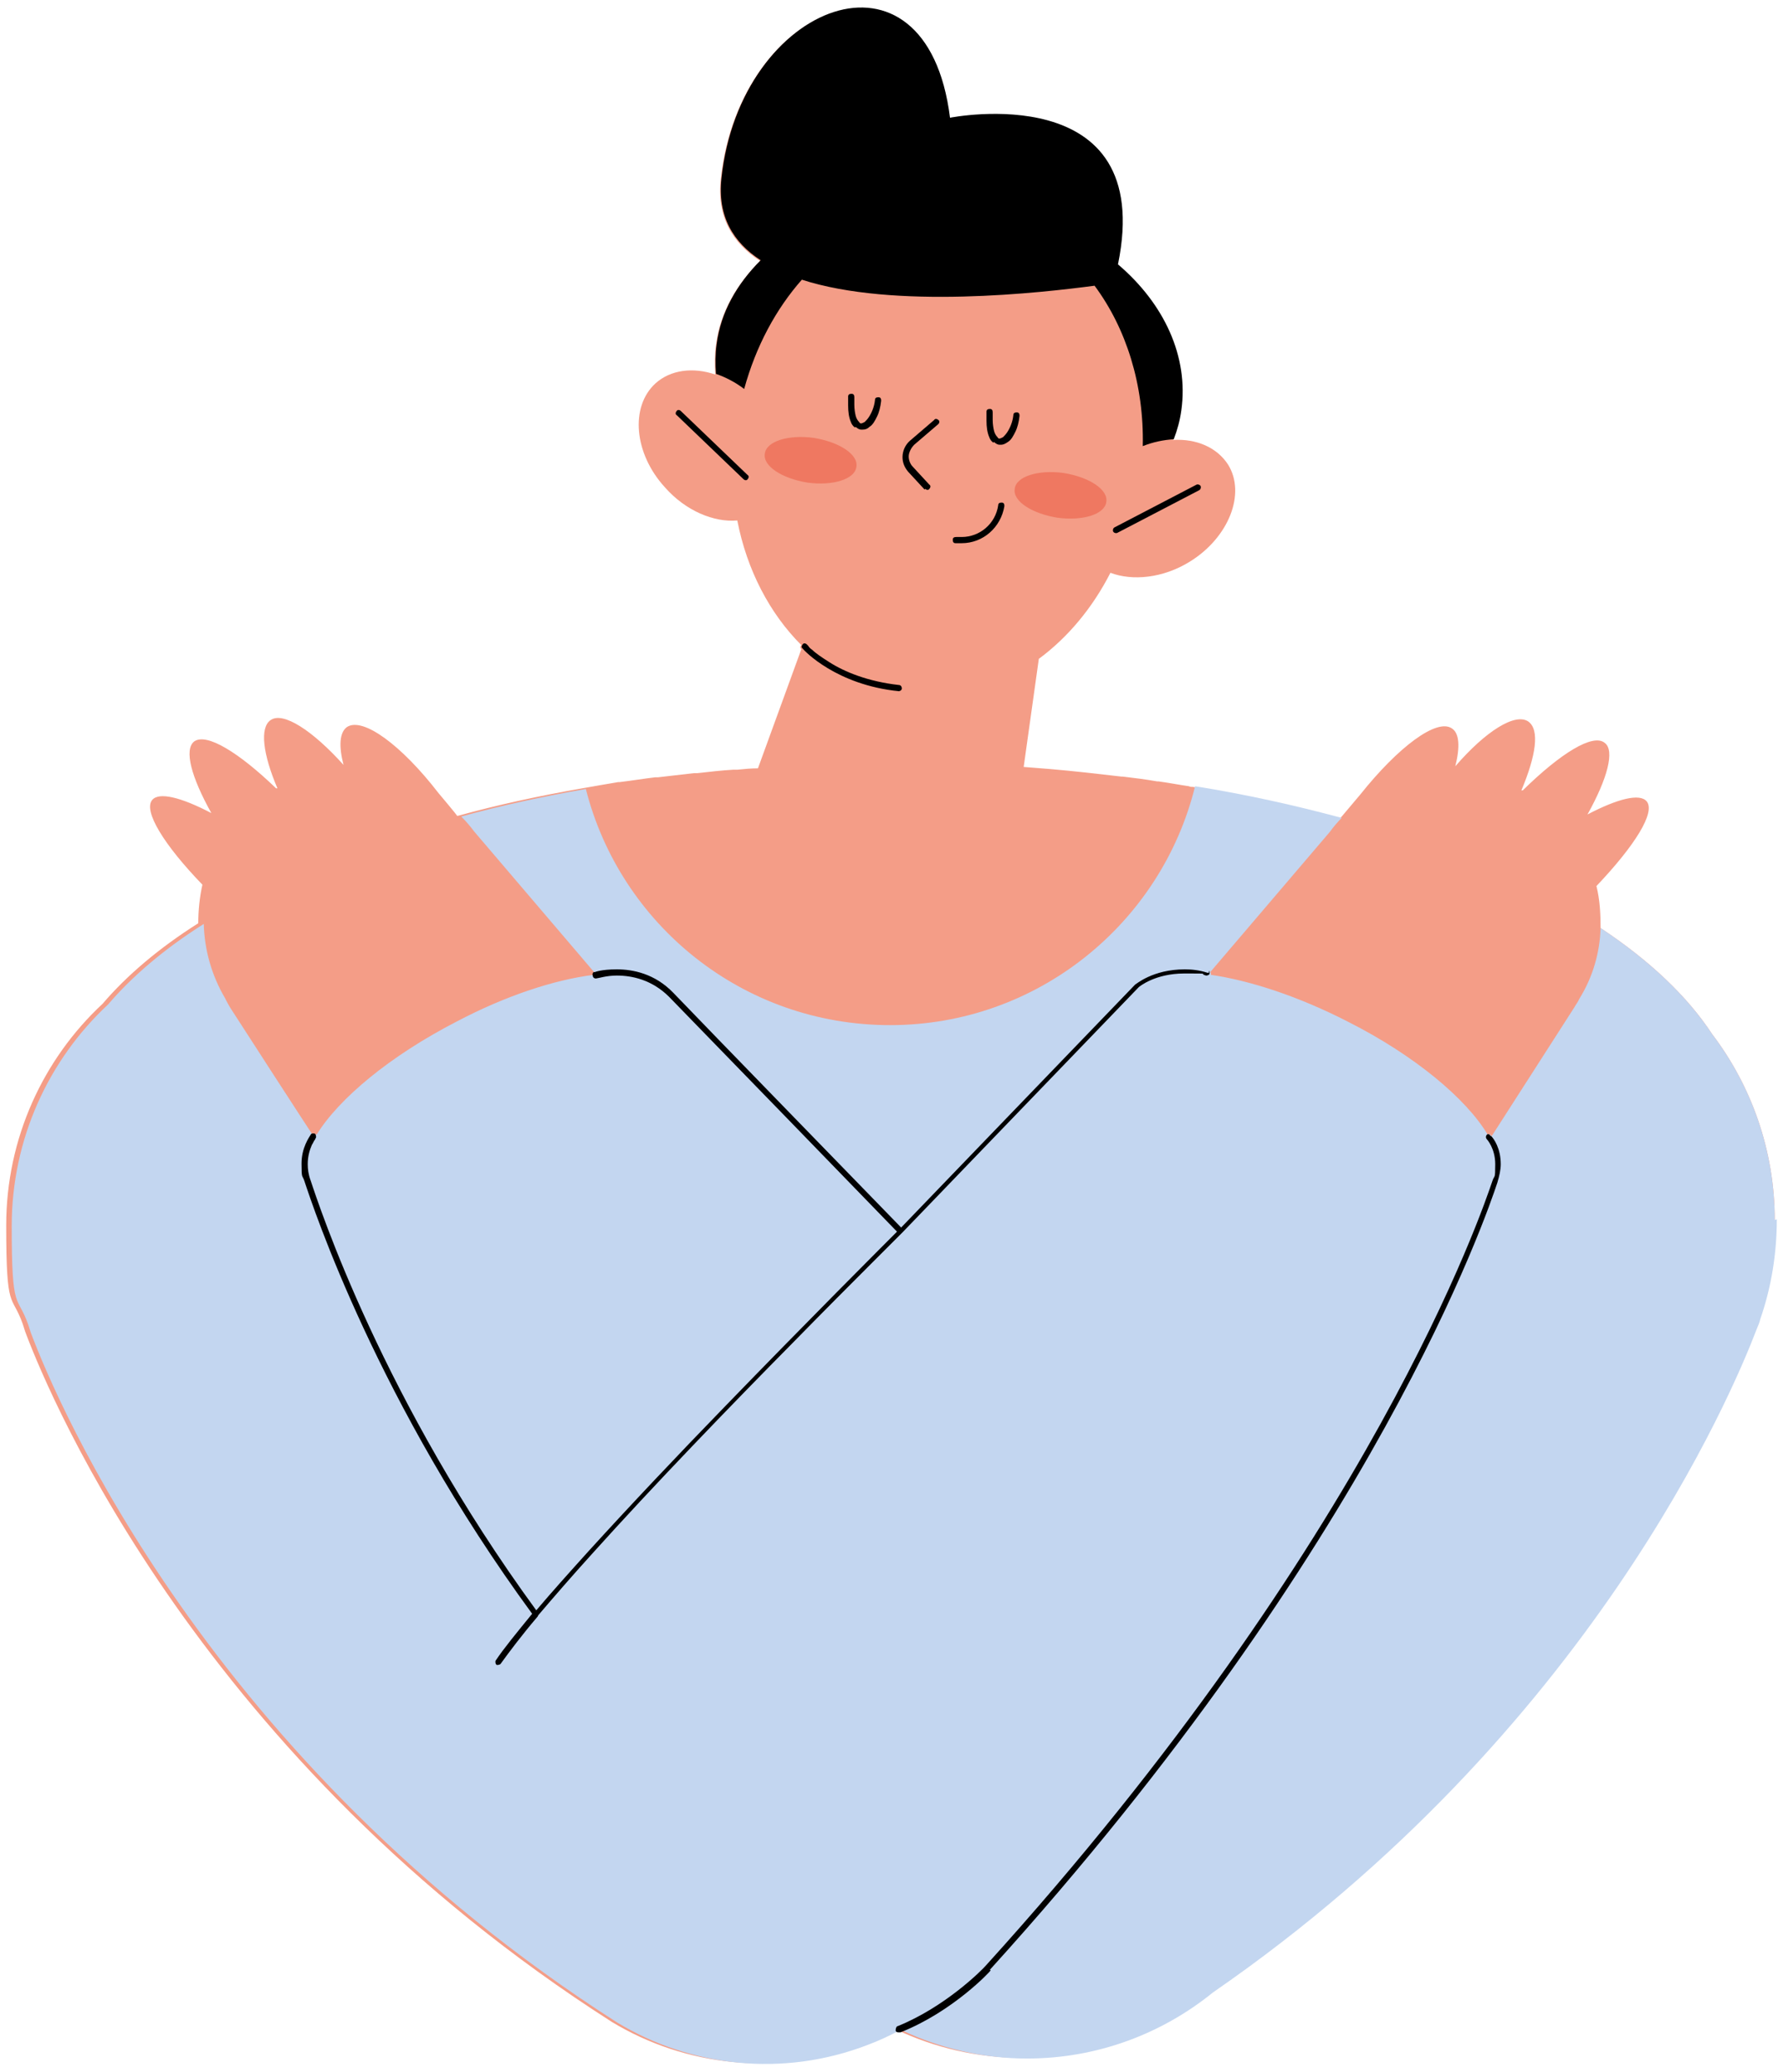
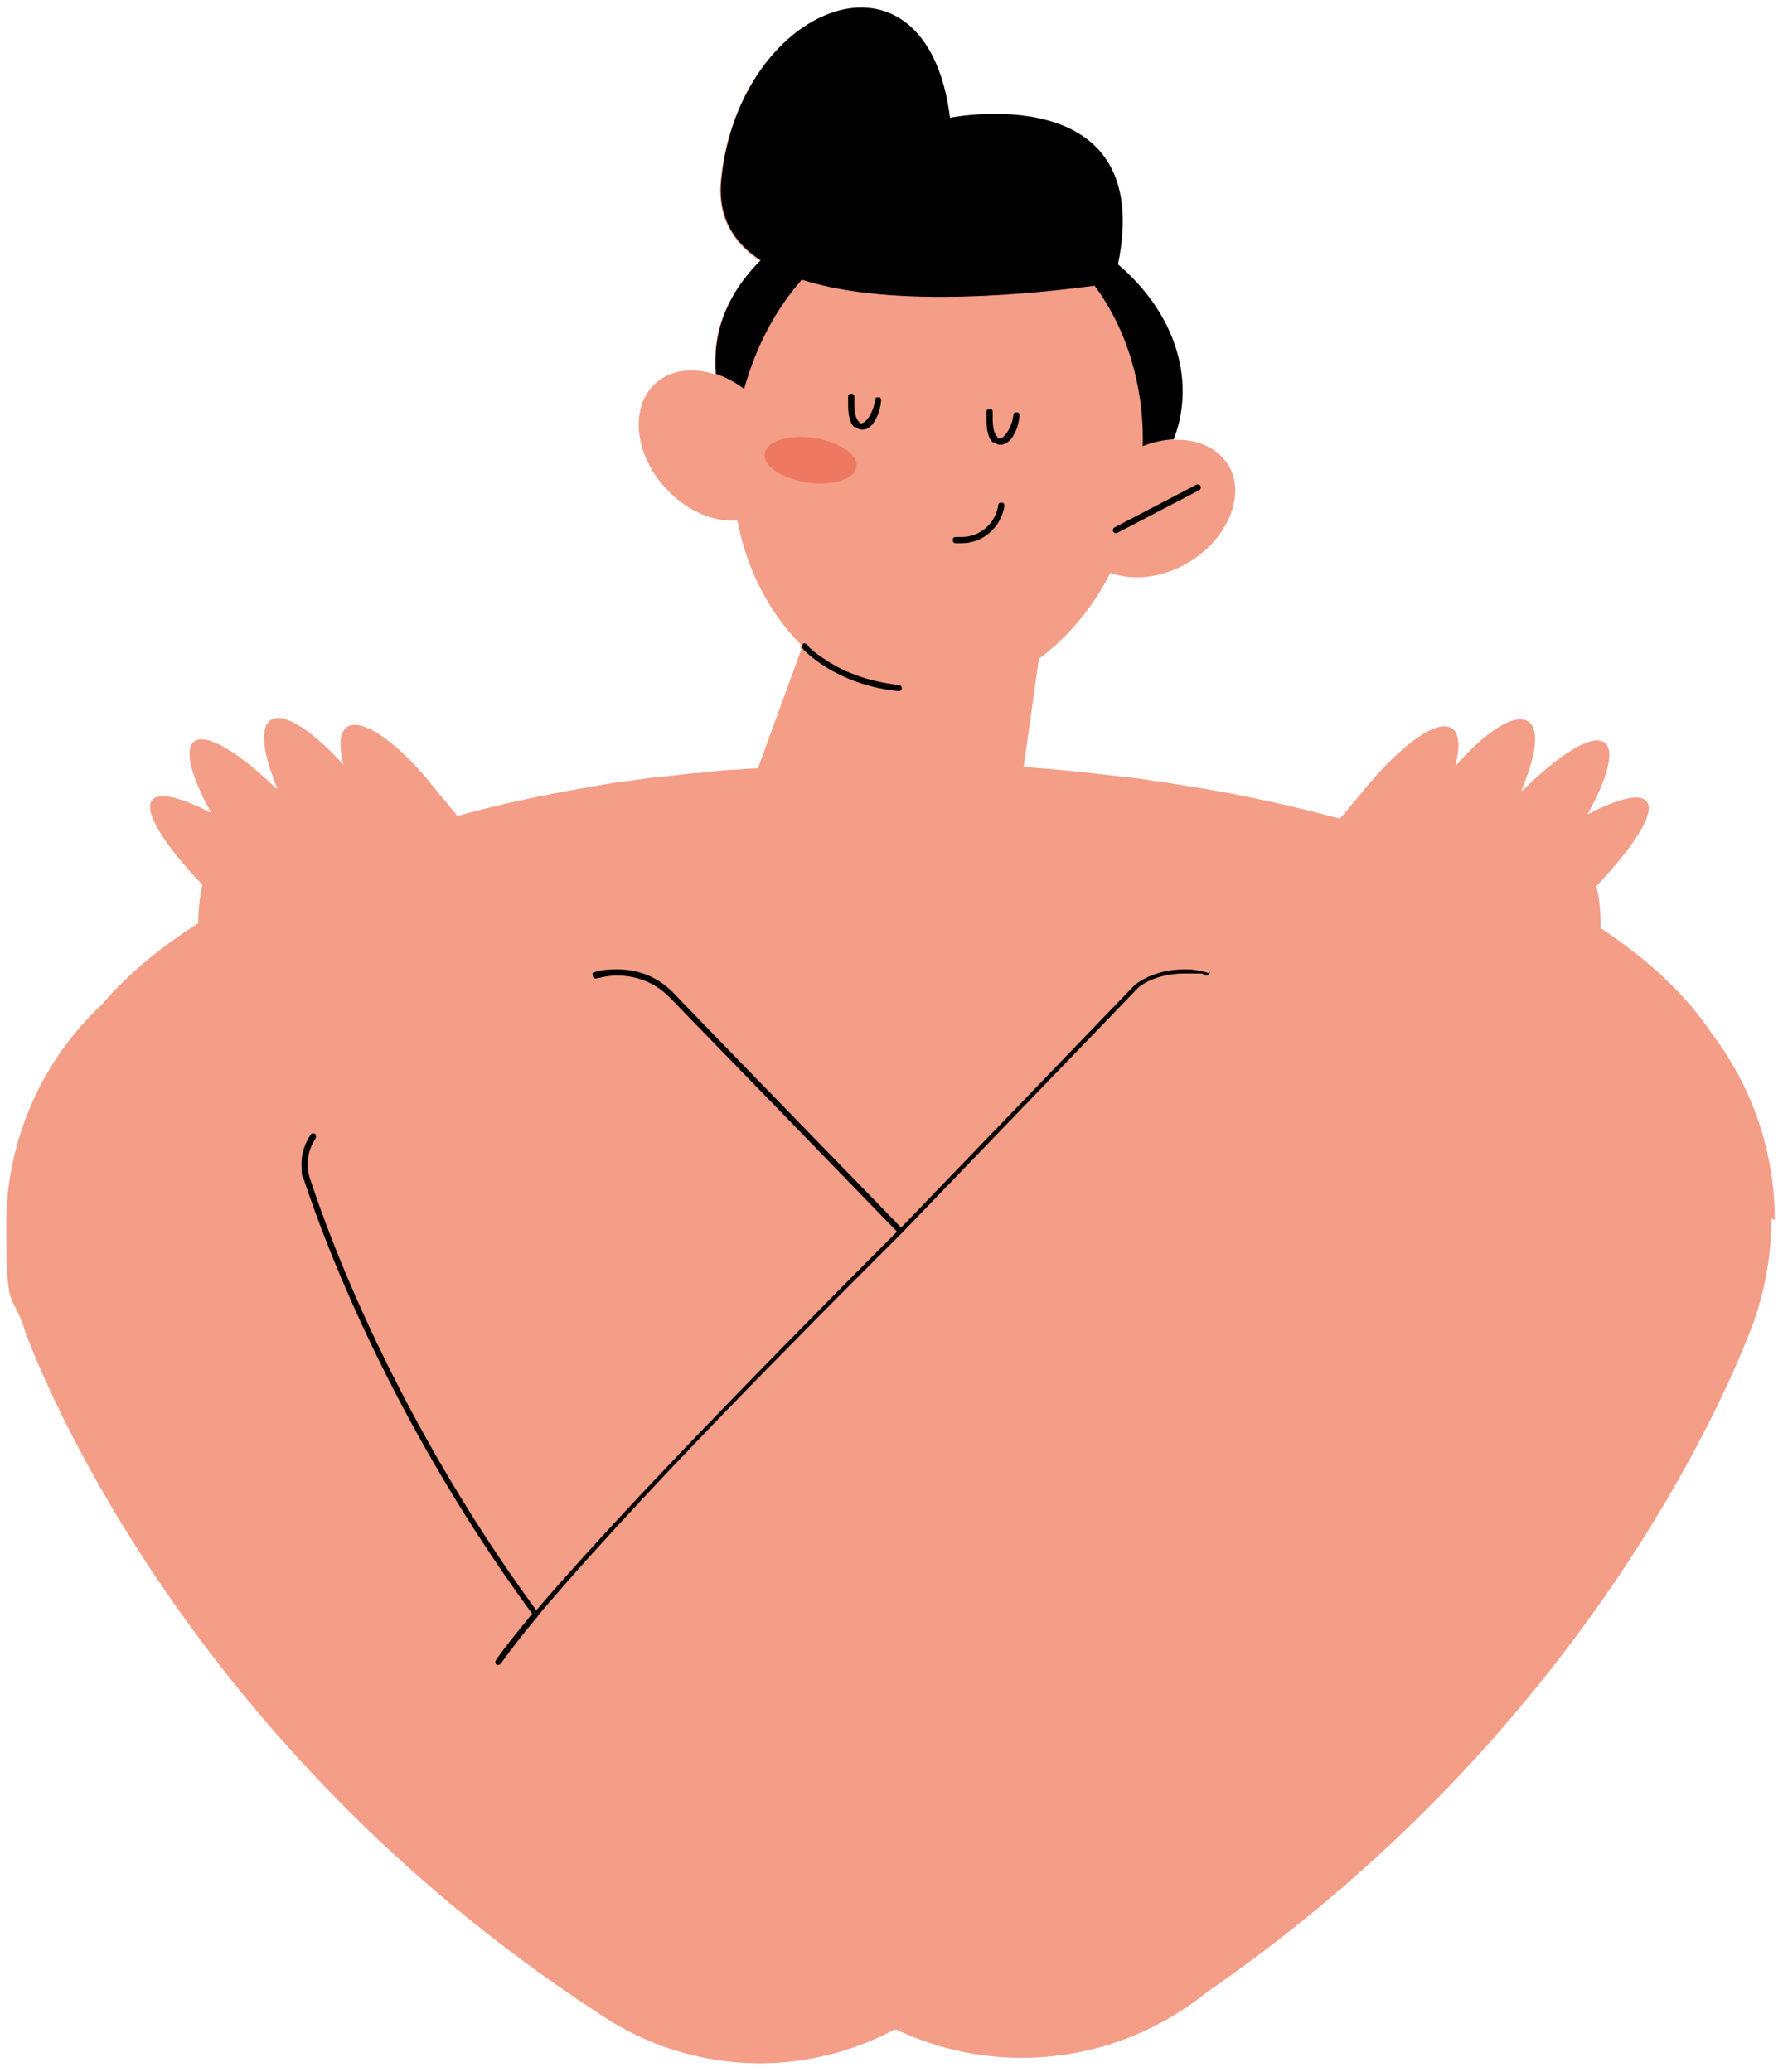
<svg xmlns="http://www.w3.org/2000/svg" id="Calque_1" version="1.1" viewBox="0 0 259 301">
  <defs>
    <style>
      .st0 {
        fill: #f49d87;
      }

      .st1 {
        fill: #c3d6f0;
      }

      .st2 {
        fill: #ef7861;
      }
    </style>
  </defs>
  <path class="st0" d="m257.8 177.2c0-10.1-3.4-19.5-9.1-27c-3.6-5.5-9.1-10.7-16.2-15.4c0-2.1-.1-4.1-.6-6.1c5.6-5.9 8.6-10.7 7.3-12.3c-1-1.2-4.2-.4-8.6 1.9c2.9-5.2 4-9.3 2.5-10.4c-1.7-1.4-6.4 1.5-11.9 6.9h-.2c2.1-5 2.7-8.8 1-10c-1.9-1.3-6.2 1.4-10.6 6.5c.7-2.8.6-4.8-.5-5.5c-2.2-1.5-7.8 2.7-13.3 9.6h0l-2.7 3.2c-.1.1-.2.2-.3.3c-6.7-1.8-13.8-3.4-21.3-4.6h0c-.2 0-.4 0-.6-.1c-1.4-.2-2.9-.5-4.4-.7h-.2c-1.7-.3-3.3-.5-5-.7h-.2c-3.4-.4-6.9-.8-10.4-1.1h0c-1.2-.1-2.5-.2-3.8-.3l2.2-15.7c4.2-3.1 7.8-7.4 10.4-12.5c3.2 1.2 7.6.8 11.5-1.6c5.7-3.5 8.2-9.9 5.6-14.1c-1.6-2.5-4.6-3.8-8-3.6c.5-1.3.9-2.7 1.1-4.2c1.1-7.8-2.5-15.5-9.2-21.2c5.6-27.3-24.4-21.3-24.4-21.3c-3.4-27.2-30.5-16.7-33.2 8.8c-.6 5.5 1.7 9.3 5.7 11.9c-3.4 3.4-5.8 7.5-6.4 12.2c-.2 1.4-.2 2.9-.1 4.3c-3.2-1.1-6.5-.7-8.7 1.3c-3.7 3.4-3.1 10.2 1.4 15.1c3 3.4 7.1 5.1 10.5 4.8c1.4 7.2 4.7 13.5 9.3 18.1c-.2.2-.2.4 0 .6h0s-6.3 17.3-6.3 17.3c-1 0-2 .1-3 .2c-.2 0-.4 0-.6 0c-1.7.1-3.4.3-5.2.5c-.2 0-.3 0-.5 0c-1.7.2-3.4.4-5.2.6c-.1 0-.3 0-.4 0c-1.7.2-3.5.5-5.2.7h-.2c-1.8.3-3.5.6-5.2.9h0c-6.3 1.1-12.3 2.4-18.1 4h-.1c0-.1-2.7-3.3-2.7-3.3h0c-5.4-7-11-11.1-13.3-9.6c-1.1.8-1.2 2.8-.5 5.5c-4.5-5-8.8-7.8-10.6-6.5c-1.6 1.1-1.1 5 1 9.9h-.2c-5.4-5.2-10.1-8.1-11.9-6.8c-1.5 1.2-.4 5.2 2.5 10.4c-4.4-2.3-7.6-3.1-8.6-1.9c-1.3 1.6 1.7 6.5 7.3 12.3c-.4 1.8-.6 3.7-.6 5.6c-5.7 3.6-10.4 7.6-13.9 11.7c-8.6 8-14 19.5-14 32.2s.8 9.8 2.4 14.3h0c.2.6.3 1 .5 1.5c3.6 9.5 25.6 61.9 85.1 99.9h0c10.6 6.4 24 8 36.4 3.2c1.6-.6 3.1-1.3 4.6-2.1h.2s.1 0 .1 0c5.5 2.6 11.7 4.1 18.2 4.1c10.2 0 19.6-3.6 27-9.6c54.9-37.9 75.5-87.2 79-96.4c.2-.5.4-.9.5-1.4h0c1.6-4.6 2.4-9.5 2.4-14.5h0z" />
-   <path class="st1" d="m257.8 177.2c0-10.1-3.4-19.5-9.1-27c-3.6-5.5-9.1-10.7-16.2-15.4c-.1 3.5-1.1 7.1-3.1 10.3h0c-.2.5-.5.8-.7 1.2h0c0 0-12 18.7-12 18.7h-.1c-.1-.3-.4-.3-.5-.2c-3.1-5.2-10.6-11.5-20.3-16.4c-7.2-3.7-14.3-6-19.9-6.8c0-.2 0-.3-.1-.4l17.4-20.4c.5-.7 1.1-1.4 1.7-2c-6.7-1.8-13.8-3.4-21.3-4.6c-4.9 19.9-22.9 34.7-44.3 34.7s-39.2-14.6-44.2-34.3c-6.3 1.1-12.3 2.4-18.1 4c.7.7 1.3 1.4 1.9 2.2l17.4 20.4c-.1 0-.2.3-.1.4c-5.6.7-12.7 3-19.9 6.8c-9.7 5-17.1 11.2-20.3 16.4c-.2-.1-.4 0-.6 0h0c0 .1-12-18.5-12-18.5h0c-.3-.5-.5-.9-.7-1.3h0c-2-3.4-3-7.1-3.1-10.8c-5.7 3.6-10.4 7.6-13.9 11.7c-8.6 8-14 19.5-14 32.2s.8 9.8 2.4 14.3h0c.2.6.3 1 .5 1.5c3.6 9.5 25.6 61.9 85.1 99.9h0c10.6 6.4 24 8 36.4 3.2c1.6-.6 3.1-1.3 4.6-2.1h.2s.1 0 .1 0c5.5 2.6 11.7 4.1 18.2 4.1c10.2 0 19.6-3.6 27-9.6c54.9-37.9 75.5-87.2 79-96.4c.2-.5.4-.9.5-1.4h0c1.6-4.6 2.4-9.5 2.4-14.5h0z" />
  <path d="m116.4 40.6c13.5 4.4 35 1.9 42.6.9c4.6 6.2 7.2 14.4 7 23.3c1.5-.6 3-.9 4.5-1c.5-1.3.9-2.7 1.1-4.2c1.1-7.8-2.5-15.5-9.2-21.2c5.6-27.3-24.4-21.3-24.4-21.3c-3.4-27.2-30.5-16.7-33.2 8.8c-.6 5.5 1.7 9.3 5.7 11.9c-3.4 3.4-5.8 7.5-6.4 12.2c-.2 1.4-.2 2.9-.1 4.3c1.4.5 2.8 1.2 4.1 2.2c1.7-6.2 4.6-11.6 8.4-15.9h0z" />
-   <path d="m108.6 69.6c.2-.2.2-.5 0-.6l-9.7-9.3c-.2-.2-.5-.2-.6 0c-.2.2-.2.5 0 .6l9.7 9.3c.2.2.5.2.6 0z" />
  <path d="m161.9 76.6c-.2.1-.3.4-.2.6c.1.2.4.3.6.2l11.9-6.2c.2-.1.3-.4.2-.6c-.1-.2-.4-.3-.6-.2l-11.9 6.2z" />
  <path d="m138.8 78.9c.3 0 .6 0 .9 0c3.1 0 5.7-2.3 6.2-5.4c0-.3-.1-.5-.4-.5c-.3 0-.5.1-.5.4h0c-.4 2.7-2.7 4.6-5.3 4.6s-.5 0-.8 0c-.3 0-.5.1-.5.4c0 .3.1.5.4.5h0z" />
-   <path d="m134.4 71c.2.2.5.2.6 0c.2-.2.2-.5 0-.6l-2.4-2.6c-.4-.4-.6-1-.6-1.5s.3-1.2.8-1.7l3.5-3c.2-.2.2-.5 0-.6c-.2-.2-.5-.2-.6 0h0l-3.5 3c-.7.6-1.1 1.5-1.1 2.4c0 .8.3 1.5.8 2.1l2.4 2.6h0z" />
  <path d="m130.5 100.4c.3 0 .5-.2.5-.4c0-.3-.2-.5-.4-.5c-4.5-.5-7.9-1.9-10.1-3.3c-1.1-.7-2-1.3-2.5-1.8c-.3-.2-.5-.4-.6-.6l-.2-.2h0c-.2-.2-.5-.2-.6 0h0c-.2.2-.2.5 0 .6h0c.2.3 4.9 5.3 14 6.2h0z" />
  <path class="st2" d="m111.1 65.9c-.3 1.8 2.5 3.6 6.2 4.2c3.7.5 6.9-.5 7.1-2.3c.3-1.8-2.5-3.6-6.2-4.2c-3.7-.5-6.9.5-7.1 2.3z" />
-   <path class="st2" d="m147.4 71c-.3 1.8 2.5 3.6 6.2 4.2c3.7.5 6.9-.5 7.1-2.3c.3-1.8-2.5-3.6-6.2-4.2c-3.7-.5-6.9.5-7.1 2.3z" />
  <path d="m124.3 62c.2.2.5.4.8.4h.2c.4 0 .7-.1 1-.4c.5-.3.8-.9 1.1-1.5c.3-.6.5-1.4.6-2.3c0-.3-.1-.5-.4-.5c-.3 0-.5.1-.5.4h0c-.1 1-.5 1.9-.9 2.5c-.2.3-.4.5-.6.7c-.2.1-.4.2-.5.2h0c-.1 0-.2 0-.3-.2c-.2-.2-.4-.5-.5-.9c-.1-.4-.2-1-.2-1.6s0-.7 0-1.1c0-.3-.1-.5-.4-.5c-.3 0-.5.1-.5.4c0 .4 0 .8 0 1.3c0 .9.1 1.7.4 2.4c.1.3.3.6.6.8h0z" />
  <path d="m144.4 64.2c.2.2.5.4.8.4h.2c.4 0 .7-.2 1-.4c.5-.3.8-.9 1.1-1.5c.3-.6.5-1.4.6-2.3c0-.3-.1-.5-.4-.5c-.3 0-.5.1-.5.4h0c-.1 1-.5 1.9-.9 2.5c-.2.3-.4.5-.6.7c-.2.1-.4.2-.5.2h0c-.1 0-.2 0-.3-.2c-.2-.2-.4-.5-.5-.9c-.1-.4-.2-1-.2-1.6s0-.7 0-1.1c0-.3-.1-.5-.4-.5c-.3 0-.5.1-.5.4c0 .4 0 .8 0 1.3c0 .9.1 1.7.4 2.4c.1.3.3.6.6.8h0z" />
  <path d="m175.6 141.3h-.2c-1.2-.4-2.3-.5-3.3-.5c-4.7 0-7.1 2.2-7.2 2.2h0s-34 35.3-34 35.3c-3.2-3.3-28.8-29.6-33.1-34.1c-2.7-2.8-5.9-3.4-8.2-3.4s-3.2.4-3.2.4h-.2c-.1.2-.2.3-.1.5h0c0 .3.3.5.6.4h0c.2 0 1.4-.4 2.9-.4c2.2 0 5.1.6 7.6 3.1c4.4 4.5 30.1 31 33.1 34.1c-2 2-13 13-25.1 25.5c-6.7 6.9-13.7 14.3-19.7 20.9c-2.8 3.1-5.4 6-7.6 8.6c-22.3-30.5-31.5-58.6-32.8-62.5c-.3-.8-.4-1.6-.4-2.3c0-1.2.3-2.1.6-2.8c.2-.3.3-.6.4-.7c0 0 .1-.1.1-.2h0c.2-.2.1-.5 0-.7h0c-.2-.1-.4-.1-.6 0h0c-.3.5-1.4 2-1.4 4.3s.1 1.6.4 2.5c1.3 3.9 10.6 32.2 33.1 62.9c-2.2 2.7-4.1 5-5.3 6.8c-.1.2 0 .5.1.6s.5 0 .6-.1c1.3-1.8 3.1-4.2 5.4-6.9h0c0 0 .1-.2.1-.2c2.3-2.7 4.9-5.7 7.8-8.9c8.9-9.9 20.2-21.6 29.3-30.8c4.5-4.6 8.5-8.6 11.3-11.4c1.4-1.4 2.5-2.5 3.3-3.3s1.2-1.2 1.2-1.2h0l34.3-35.6c.1-.1 2.4-2 6.6-2s2 0 3.2.3c.2 0 .5-.1.5-.3h0c0-.2 0-.3-.1-.4h0z" />
-   <path d="m143.8 286.1h0c56.2-62 72.3-110.1 73.7-114.3c.3-1 .5-1.9.5-2.7c0-2.3-1-3.7-1.4-4.1h-.1c-.1-.3-.4-.3-.5-.2h0c-.2.2-.2.5 0 .7h0s1.2 1.3 1.2 3.6s-.1 1.5-.4 2.4c-1.4 4.1-17.4 52-73.6 114h0c-.6.7-5.9 6-12.8 8.8c-.2 0-.3.4-.3.6c0 .2.2.3.4.3h.2s.1 0 .1 0c7.6-3 13.1-8.9 13.1-9h0z" />
</svg>